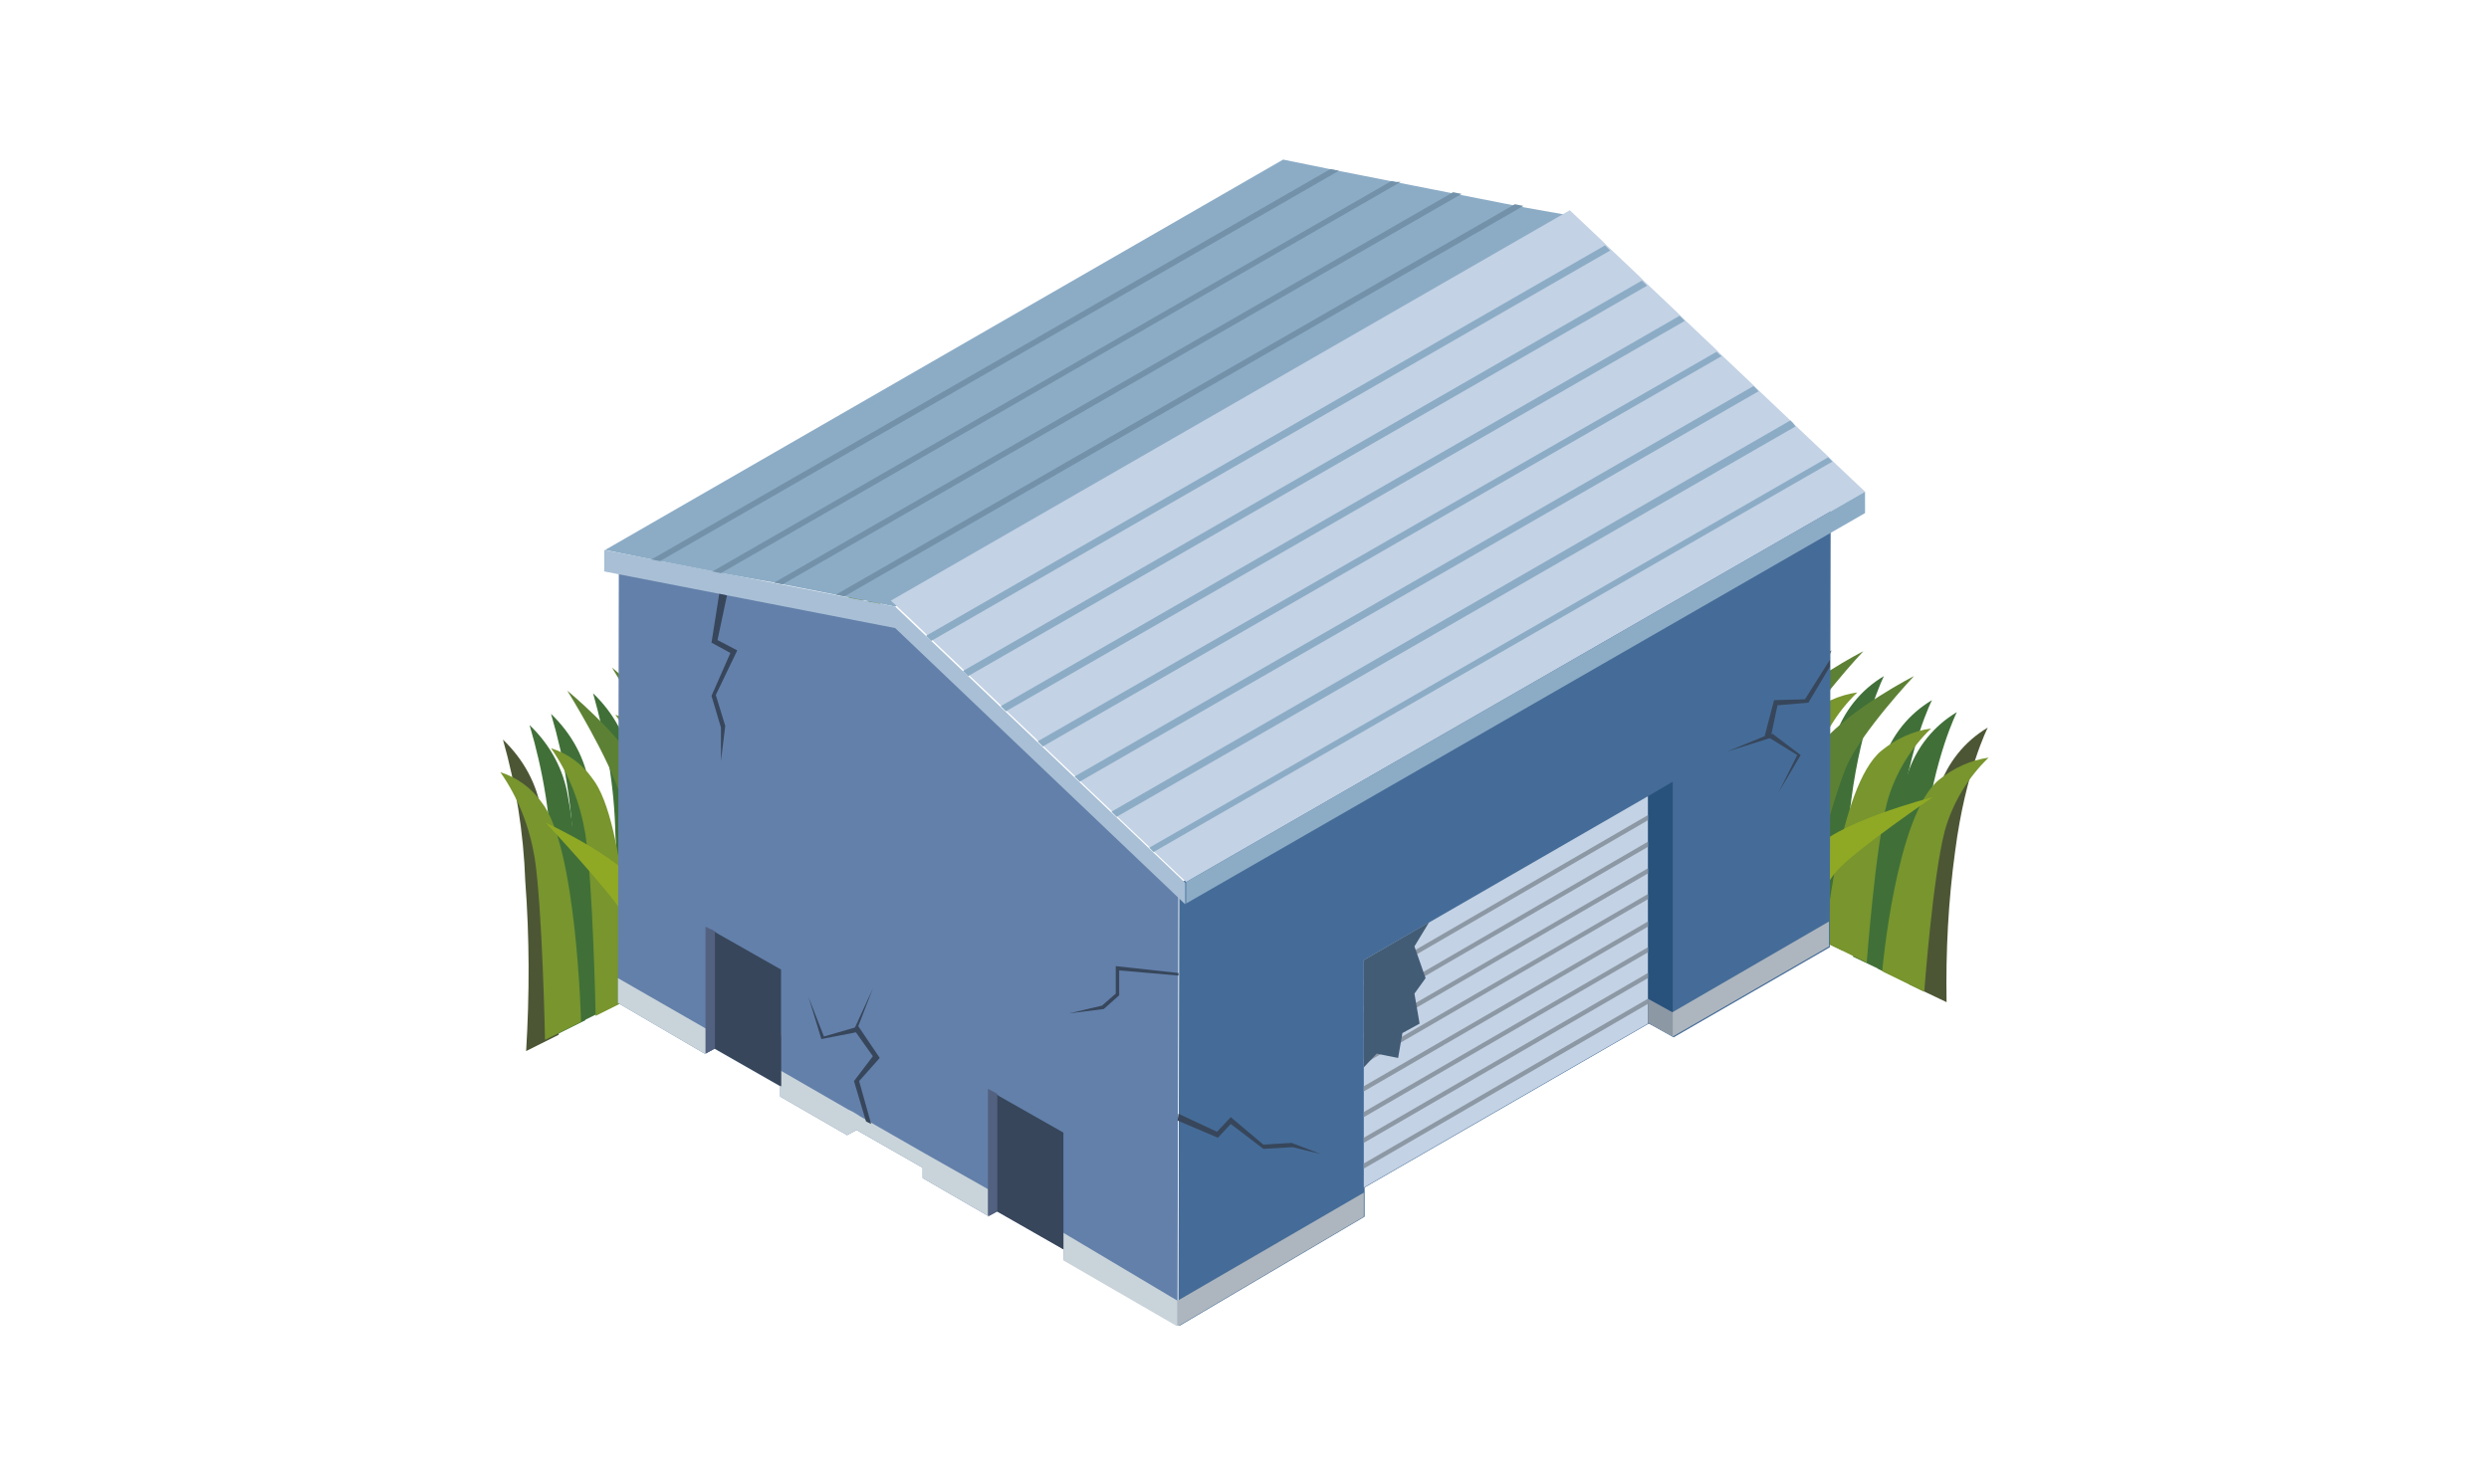
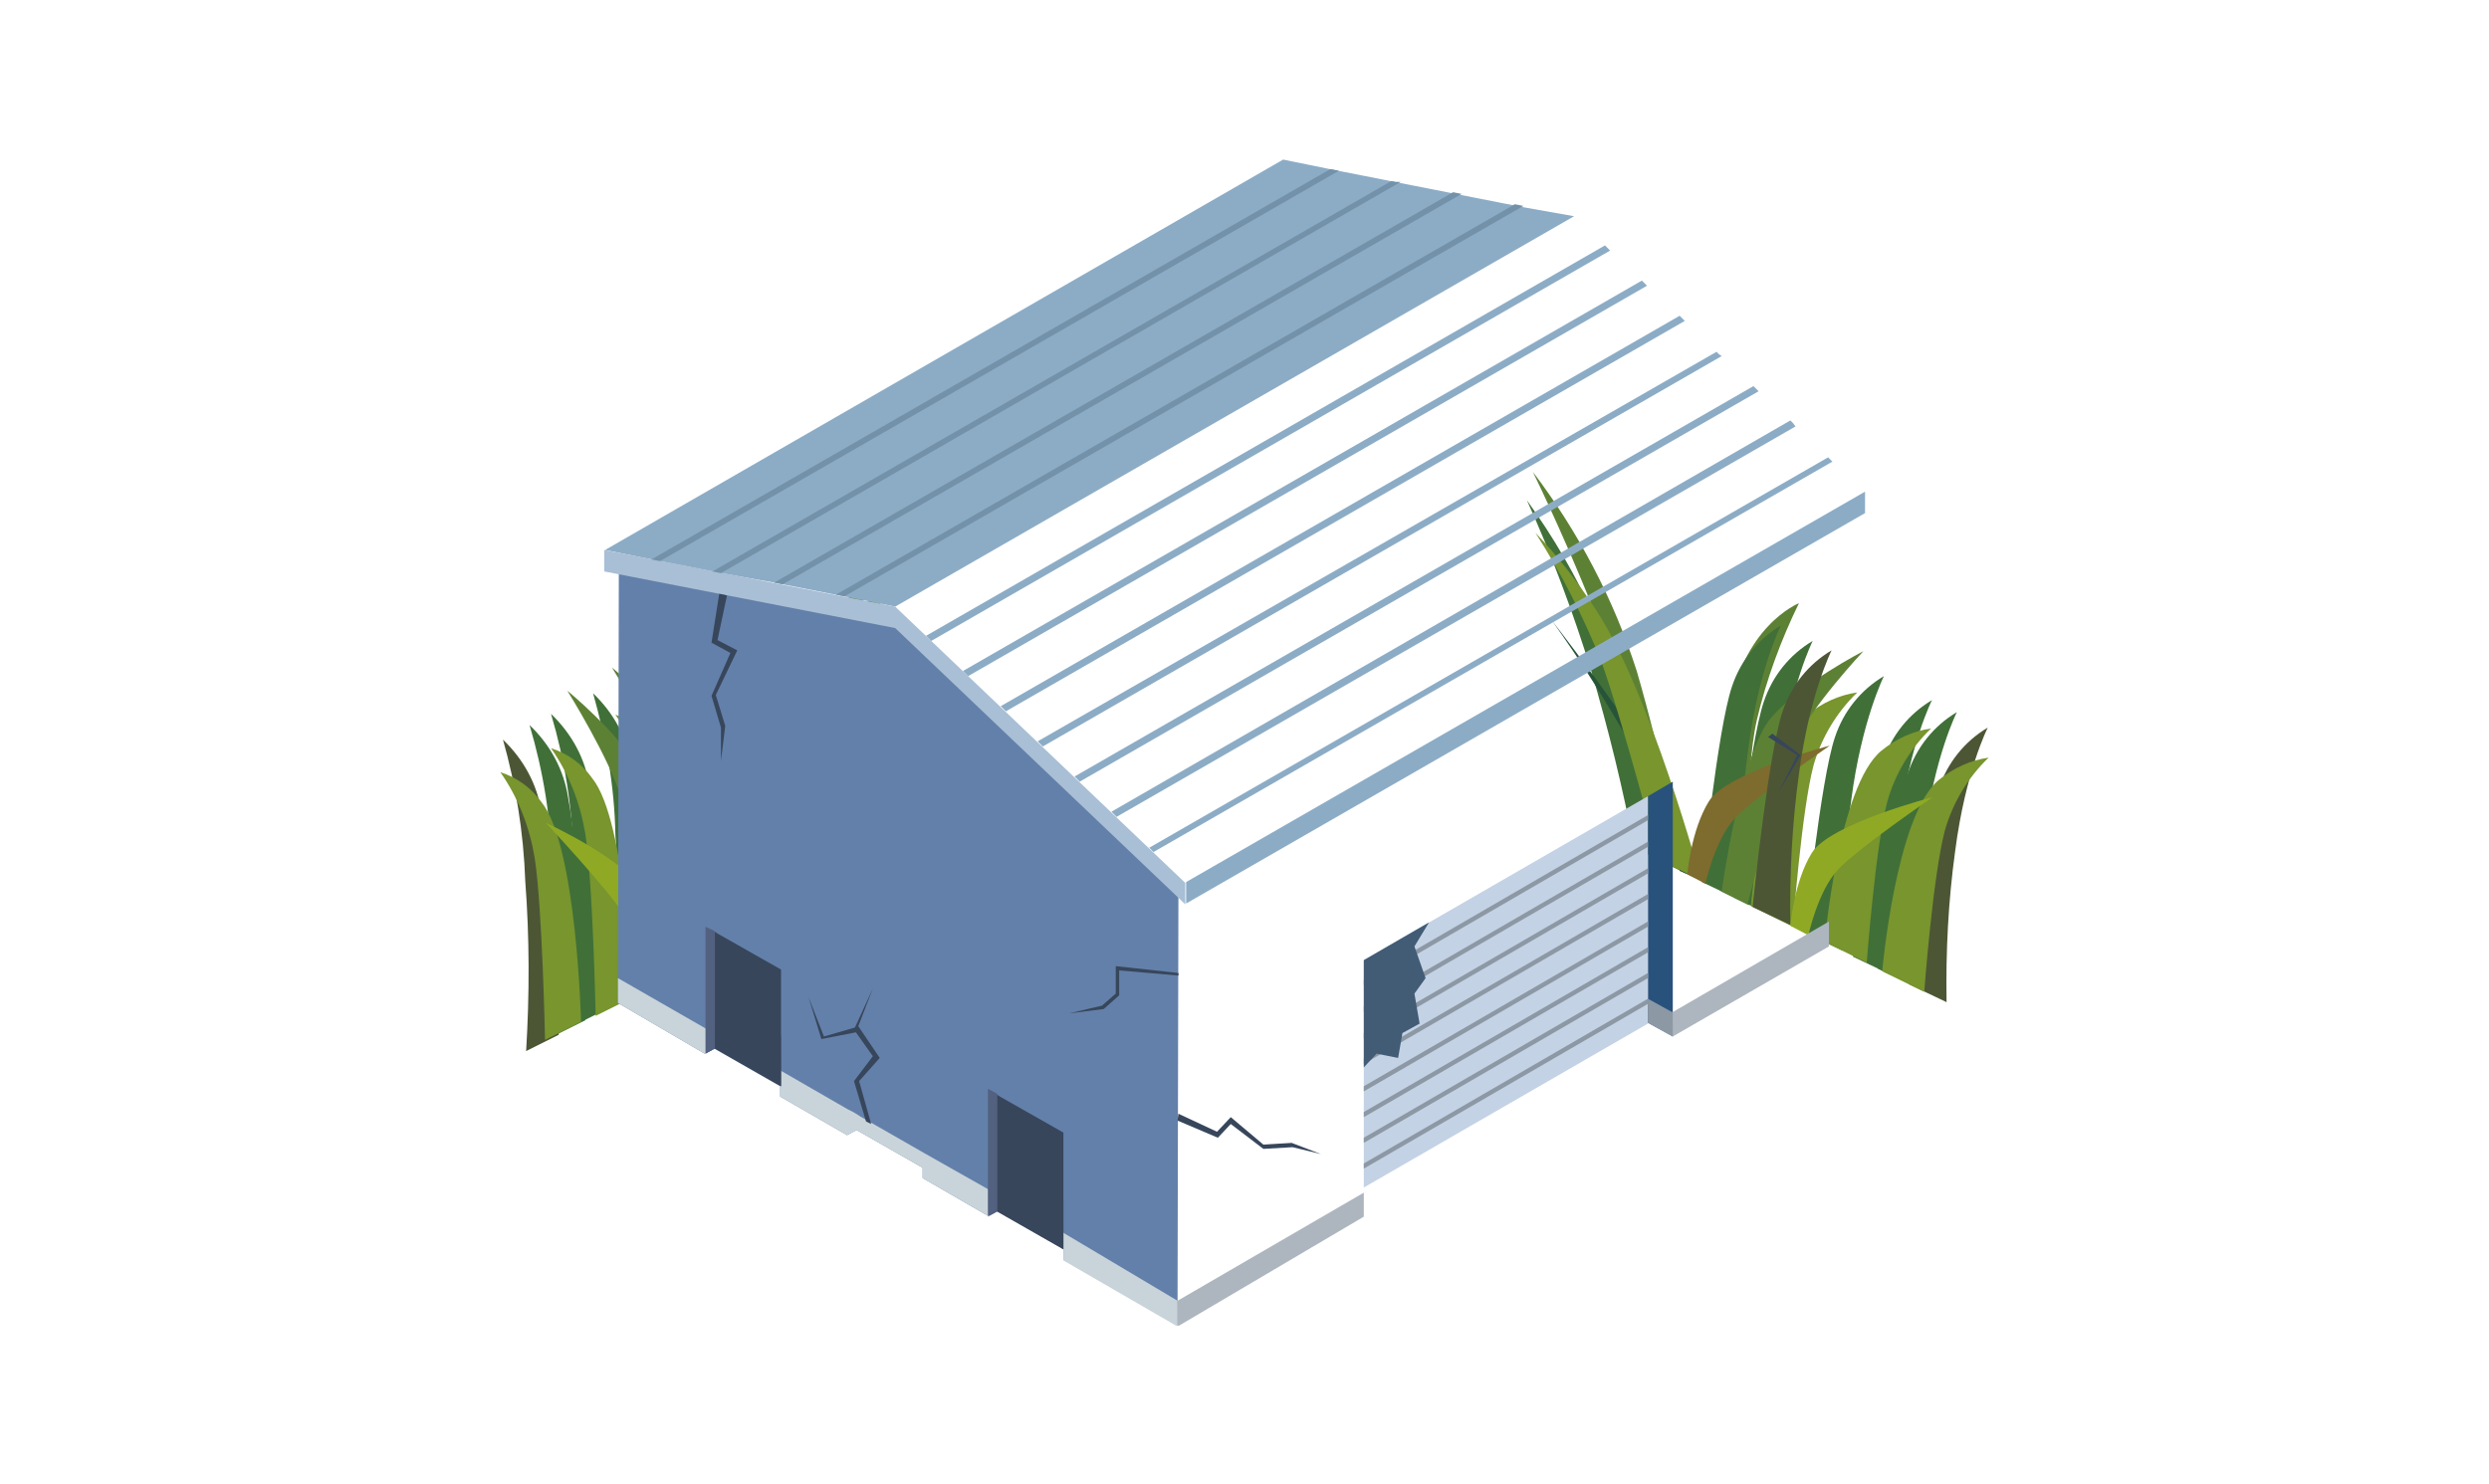
<svg xmlns="http://www.w3.org/2000/svg" xmlns:xlink="http://www.w3.org/1999/xlink" version="1.1" id="グループ_25256" x="0px" y="0px" viewBox="0 0 290 173" style="enable-background:new 0 0 290 173;" xml:space="preserve">
  <style type="text/css">
	.st0{clip-path:url(#SVGID_00000072245822110638134670000004865616026891515780_);}
	.st1{fill:#5D8134;}
	.st2{fill:#407038;}
	.st3{fill:#275438;}
	.st4{fill:#78952E;}
	.st5{fill:#7E6B2E;}
	.st6{fill:#4C5635;}
	.st7{fill:#90A924;}
	.st8{fill:#456C98;}
	.st9{fill:#6380AA;}
	.st10{fill:#8CACC6;}
	.st11{fill:#C3D2E4;}
	.st12{fill:#A8BFD5;}
	.st13{fill:#7392AA;}
	.st14{fill:#28527C;}
	.st15{fill:#ADB6BE;}
	.st16{fill:#C9D4DA;}
	.st17{fill:#8D98A5;}
	.st18{fill:#4A5774;}
	.st19{fill:#37465B;}
	.st20{fill:#536180;}
	.st21{fill:#425C76;}
</style>
  <g>
    <g>
      <defs>
        <rect id="SVGID_1_" x="58.3" y="18.6" width="173.4" height="135.9" />
      </defs>
      <clipPath id="SVGID_00000088817674598373375420000017694506021268840107_">
        <use xlink:href="#SVGID_1_" style="overflow:visible;" />
      </clipPath>
      <g id="グループ_25260" style="clip-path:url(#SVGID_00000088817674598373375420000017694506021268840107_);">
        <path id="パス_18451" class="st1" d="M178.6,55c5.3,7,9.4,14.8,12.1,23.2c2.9,9.9,5.7,23.6,5.7,23.6l-3.4-1.7     c0,0-2.5-15.6-5.8-25C183.6,65.2,178.6,55,178.6,55" />
        <path id="パス_18452" class="st2" d="M177.9,58.3c3.1,4.3,5.8,8.9,7.9,13.7c3,7.3,9,29,9,29l-4.4-2.2c-1.3-6.9-3-13.8-5-20.6     C183.3,71.4,180.8,64.7,177.9,58.3" />
        <path id="パス_18453" class="st3" d="M195.7,101.5c0,0-0.9-6.3-5.8-14.9c-2.8-4.9-5.8-9.7-9.1-14.3c0,0,7.3,9.4,10.4,14.5     s7,15.8,7,15.8L195.7,101.5z" />
        <path id="パス_18454" class="st4" d="M193.3,100.2c0,0-4.2-16.1-6.8-23.3c-2.1-5.2-4.6-10.1-7.6-14.8c2.6,2.7,4.9,5.7,7,8.9     c6.4,9.7,12.3,31.6,12.3,31.6L193.3,100.2z" />
        <path id="パス_18455" class="st1" d="M209.6,70.3c0,0-6.8,2.7-8.2,13.2c-1.1,7.9-1,20.3-1,20.3l3.4,1.7c0,0-0.7-14.7,0.9-21.6     C205.8,79.2,207.5,74.6,209.6,70.3" />
        <path id="パス_18456" class="st2" d="M211.2,74.7c-2.7,1.6-4.7,4.1-5.7,7.1c-1.7,5-3.5,22.8-3.5,22.8l4.4,2.1     c-0.1-5.9,0.2-11.8,1-17.6C208.6,79.9,211.2,74.7,211.2,74.7" />
        <path id="パス_18457" class="st2" d="M207.5,72.9c-2.7,1.6-4.7,4.1-5.7,7.1c-1.7,5-3.5,22.8-3.5,22.8l4.4,2.1     c-0.1-5.9,0.2-11.8,1-17.6C204.9,78,207.5,72.9,207.5,72.9" />
        <path id="パス_18458" class="st4" d="M208.9,108c0,0,1-13.5,2.4-18.8c0.9-3.2,2.7-6.2,5.1-8.5c-2.1,0.3-4.1,1.2-5.8,2.6     c-5,4.1-6.6,22.3-6.6,22.3L208.9,108z" />
        <path id="パス_18459" class="st1" d="M200.6,103.9c0,0,2.2-16.2,5.8-20.3s10.7-7.7,10.7-7.7s-6.2,6.6-7.9,10.6     c-1.7,4-5.6,18.9-5.6,18.9L200.6,103.9z" />
        <path id="パス_18460" class="st5" d="M196.6,101.9c0,0,0.4-5.1,2.5-8.5s14.1-6.5,14.1-6.5s-8.8,6-11.1,8.5s-3.4,7.6-3.4,7.6     L196.6,101.9z" />
        <path id="パス_18461" class="st2" d="M219.5,78.8c-2.7,1.6-4.7,4.1-5.7,7.1c-1.7,5-3.5,22.8-3.5,22.8l4.4,2.1     c-0.1-5.9,0.2-11.8,1-17.6C216.9,84,219.5,78.8,219.5,78.8" />
        <path id="パス_18462" class="st2" d="M225.1,81.6c-2.7,1.6-4.7,4.1-5.7,7.1c-1.7,5-3.5,22.8-3.5,22.8l4.4,2.1     c-0.1-5.9,0.2-11.8,1-17.6C222.5,86.7,225.1,81.6,225.1,81.6" />
        <path id="パス_18463" class="st2" d="M228,83c-2.7,1.6-4.7,4.1-5.7,7.1c-1.7,5-3.5,22.8-3.5,22.8l4.4,2.1     c-0.1-5.9,0.2-11.8,1-17.6C225.4,88.1,228,83,228,83" />
        <path id="パス_18464" class="st6" d="M213.4,75.8c-2.7,1.6-4.7,4.1-5.7,7.1c-1.7,5-3.5,22.8-3.5,22.8l4.4,2.1     c-0.1-5.9,0.2-11.8,1-17.6C210.8,81,213.4,75.8,213.4,75.8" />
        <path id="パス_18465" class="st6" d="M231.6,84.8c-2.7,1.6-4.7,4.1-5.7,7.1c-1.7,5-3.5,22.8-3.5,22.8l4.4,2.1     c-0.1-5.9,0.2-11.8,1-17.6C229,89.9,231.6,84.8,231.6,84.8" />
        <path id="パス_18466" class="st4" d="M217.5,112.2c0,0,1-13.5,2.4-18.8c0.9-3.2,2.7-6.2,5.1-8.5c-2.1,0.3-4.1,1.2-5.8,2.6     c-5,4.1-6.6,22.3-6.6,22.3L217.5,112.2z" />
        <path id="パス_18467" class="st4" d="M224.2,115.6c0,0,1-13.5,2.4-18.8c0.9-3.2,2.7-6.2,5.1-8.5c-2.1,0.3-4.1,1.2-5.8,2.6     c-5,4.1-6.6,22.3-6.6,22.3L224.2,115.6z" />
-         <path id="パス_18468" class="st1" d="M206.5,106.8c0,0,2.2-16.2,5.8-20.3s10.7-7.7,10.7-7.7s-6.2,6.6-7.9,10.6     s-5.6,18.9-5.6,18.9L206.5,106.8z" />
        <path id="パス_18469" class="st7" d="M208.6,107.9c0,0,0.4-5.1,2.5-8.5s14.1-6.5,14.1-6.5s-8.8,6-11.1,8.5s-3.4,7.6-3.4,7.6     L208.6,107.9z" />
        <path id="パス_18470" class="st1" d="M105.2,58.4c-5,7.6-8.9,15.9-11.3,24.7c-3,10.7-5.9,25.8-5.9,25.8l3-1.5     c0,0,2.8-17.2,6.1-27.3C100.5,69.3,105.2,58.4,105.2,58.4" />
        <path id="パス_18471" class="st2" d="M105.6,62.2c-3,4.6-5.4,9.4-7.3,14.5c-2.9,7.9-9,31.5-9,31.5l3.8-2c0,0,1.7-9.9,5.2-22.5     C100.4,76.4,102.8,69.2,105.6,62.2" />
        <path id="パス_18472" class="st3" d="M88.5,108.6c1.1-5.6,3-11,5.7-16c4.6-9.1,8.4-15,8.4-15s-6.6,9.8-9.5,15.1     c-2.9,5.3-6.7,16.9-6.7,16.9L88.5,108.6z" />
        <path id="パス_18473" class="st4" d="M90.6,107.6c0,0,4.3-17.6,6.9-25.4c1.9-5.4,4.3-10.7,7.2-15.7c-2.4,2.9-4.5,5.9-6.4,9.2     c-5.9,10.2-11.9,34-11.9,34L90.6,107.6z" />
        <path id="パス_18474" class="st1" d="M78,72.3c0,0,5.7,3.8,6.5,15.6c0.6,8.9,0,22.8,0,22.8l-3,1.5c0,0,1.2-16.4,0.2-24.3     C80.9,82.6,79.6,77.4,78,72.3" />
        <path id="パス_18475" class="st2" d="M76.4,77c2.4,2.3,4,5.2,4.5,8.5c1.2,5.8,2,25.9,2,25.9l-3.8,1.9     c0.4-6.6,0.4-13.2-0.1-19.8C78.9,87.9,78,82.4,76.4,77" />
        <path id="パス_18476" class="st2" d="M79.7,75.4c2.4,2.3,4,5.2,4.5,8.5c1.2,5.8,2,25.9,2,25.9l-3.8,1.8     c0.4-6.6,0.4-13.2-0.1-19.8C82.1,86.2,81.2,80.7,79.7,75.4" />
        <path id="パス_18477" class="st4" d="M76.9,114.5c0,0-0.3-15.3-1.2-21.2c-0.6-3.6-1.9-7-4-10c1.9,0.6,3.6,1.8,4.8,3.5     c4.1,5.1,4.6,25.6,4.6,25.6L76.9,114.5z" />
        <path id="パス_18478" class="st1" d="M84.2,110.8c0,0-1.1-18.3-4.1-23.3s-8.8-9.7-8.8-9.7s5,8,6.3,12.6s4,21.7,4,21.7     L84.2,110.8z" />
        <path id="パス_18479" class="st5" d="M87.7,109c0,0-0.1-5.7-1.8-9.8s-11.8-8.7-11.8-8.7s7.2,7.7,9.1,10.7     c1.8,3,2.5,8.8,2.5,8.8L87.7,109z" />
        <path id="パス_18480" class="st2" d="M69.1,80.8c2.4,2.3,4,5.2,4.5,8.5c1.2,5.8,2,25.9,2,25.9l-3.8,1.9     c0.4-6.6,0.4-13.2-0.1-19.8C71.6,91.6,70.6,86.1,69.1,80.8" />
        <path id="パス_18481" class="st2" d="M64.2,83.2c2.4,2.3,4,5.2,4.5,8.5c1.2,5.8,2,25.9,2,25.9l-3.8,1.9     c0.4-6.6,0.4-13.2-0.1-19.8C66.7,94.1,65.8,88.6,64.2,83.2" />
        <path id="パス_18482" class="st2" d="M61.7,84.5c2.4,2.3,4,5.2,4.5,8.5c1.2,5.8,2,25.9,2,25.9l-3.8,1.9     c0.4-6.6,0.4-13.2-0.1-19.8C64.2,95.4,63.3,89.9,61.7,84.5" />
        <path id="パス_18483" class="st6" d="M74.5,78c2.4,2.3,4,5.2,4.5,8.5c1.2,5.8,2,25.9,2,25.9l-3.8,1.9     c0.4-6.6,0.4-13.2-0.1-19.8C76.9,88.9,76,83.4,74.5,78" />
        <path id="パス_18484" class="st6" d="M58.6,86.2c2.4,2.3,4,5.2,4.5,8.5c1.2,5.8,2,25.9,2,25.9l-3.8,1.9     c0.4-6.6,0.4-13.2-0.1-19.8C61,97,60.1,91.5,58.6,86.2" />
        <path id="パス_18485" class="st4" d="M69.4,118.4c0,0-0.3-15.3-1.2-21.2c-0.6-3.6-1.9-7-4-10c1.9,0.6,3.6,1.8,4.8,3.5     c4.1,5.1,4.6,25.6,4.6,25.6L69.4,118.4z" />
        <path id="パス_18486" class="st4" d="M63.5,121.2c0,0-0.3-15.3-1.2-21.2c-0.6-3.6-1.9-7-4-10c1.9,0.6,3.6,1.8,4.8,3.5     c4.1,5.1,4.6,25.6,4.6,25.6L63.5,121.2z" />
        <path id="パス_18487" class="st1" d="M79,113.5c0,0-1.1-18.3-4.1-23.3s-8.8-9.7-8.8-9.7s5,8,6.3,12.6s4,21.7,4,21.7L79,113.5z" />
        <path id="パス_18488" class="st7" d="M77.2,114.4c0,0-0.1-5.7-1.8-9.8s-11.8-8.7-11.8-8.7s7.2,7.7,9.1,10.7s2.5,8.8,2.5,8.8     L77.2,114.4z" />
-         <path id="パス_18489" class="st8" d="M213.3,58.8l-0.1,48.7v2.9L195,120.9l0,0l-2.5-1.4l-0.4-0.2L159,138.4v3.4l-21.7,12.8v-3     l0.1-48.6L213.3,58.8z" />
        <path id="パス_18490" class="st9" d="M137.3,102.9v1.6l-0.1,47v3l-13.3-7.7v-1.2l-6.3-5.2l-2.5,1.3l-7.6-4.4v-1.2l-7.7-4.4     l-1.1,0.6l-7.8-4.5v-1.2l-7.7-4.4l-1.1,0.6L72,116.9l0.1-50v-1.6l32.6,6.4L137.3,102.9z" />
        <path id="パス_18491" class="st10" d="M183.4,25.2l-79.1,45.5l-6-1.2l-0.5-0.1l-0.5-0.1l-6.1-1.2L90.7,68l-0.5-0.1L84,66.8     l-0.5-0.1L83,66.6l-6.1-1.2l-0.5-0.1l-0.5-0.1l-5.4-1.1l79-45.5l5.4,1.1l0.5,0.1l0.5,0.1l6.1,1.2l0.5,0.1l0.5,0.1l6.1,1.2     l0.5,0.1l0.5,0.1l6.1,1.2l0.5,0.1l0.5,0.1L183.4,25.2z" />
-         <path id="パス_18492" class="st11" d="M217.3,57.3l-79.1,45.5l-3.8-3.6l-0.5-0.5l-3.8-3.6l-0.3-0.3l-0.3-0.3l-3.8-3.6l-0.3-0.3     l-0.3-0.3l-3.8-3.6l-0.3-0.3l-0.3-0.3l-3.8-3.6l-0.3-0.3l-0.3-0.3l-3.8-3.6l-0.3-0.3l-0.3-0.3l-3.8-3.6l-0.3-0.3l-0.3-0.3     l-3.7-3.5l79.1-45.5l3.7,3.5l0.3,0.3l0.3,0.3l3.8,3.6l0.3,0.3l0.3,0.3l3.8,3.6l0.3,0.3l0.3,0.3l3.8,3.6l0.3,0.3l0.3,0.3l3.8,3.6     l0.3,0.3l0.3,0.3l3.8,3.6l0.3,0.3l0.3,0.3l3.8,3.6l0.3,0.3l0.3,0.3L217.3,57.3z" />
        <path id="パス_18493" class="st12" d="M104.3,70.7l-33.9-6.6v2.5l33.9,6.6l33.8,32.2v-2.5L104.3,70.7z" />
        <path id="パス_18494" class="st10" d="M217.3,57.3v2.5l-79.1,45.5v-2.5L217.3,57.3z" />
        <path id="パス_18495" class="st13" d="M177.5,24L98.4,69.5l-0.5-0.1l-0.5-0.1l79.1-45.5l0.5,0.1L177.5,24z" />
        <path id="パス_18496" class="st13" d="M169.8,22.5L90.7,68L169.8,22.5" />
        <path id="パス_18497" class="st13" d="M170.3,22.6L91.2,68.1L90.7,68l-0.5-0.1l79.1-45.5l0.5,0.1L170.3,22.6" />
        <path id="パス_18498" class="st13" d="M162.6,21.1L83.5,66.6L162.6,21.1" />
        <path id="パス_18499" class="st13" d="M163.2,21.2L84,66.8l-0.5-0.1L83,66.6l79.1-45.5l0.5,0.1H163.2" />
        <path id="パス_18500" class="st13" d="M155.5,19.8L76.4,65.3L155.5,19.8" />
        <path id="パス_18501" class="st13" d="M156,19.9L76.9,65.4l-0.5-0.1l-0.5-0.1L155,19.7l0.5,0.1L156,19.9z" />
        <path id="パス_18502" class="st10" d="M187.6,29.2l-79.1,45.5l-0.3-0.3l-0.3-0.3L187,28.6l0.3,0.3L187.6,29.2z" />
        <path id="パス_18503" class="st10" d="M191.9,33.3l-79.1,45.5l-0.3-0.3l-0.3-0.3l79.1-45.5l0.3,0.3L191.9,33.3z" />
        <path id="パス_18504" class="st10" d="M196.3,37.4l-79.1,45.5l-0.3-0.3l-0.3-0.3l79.1-45.5l0.3,0.3L196.3,37.4z" />
        <path id="パス_18505" class="st10" d="M200.6,41.5L121.5,87l-0.3-0.3l-0.3-0.3L200,41l0.3,0.3L200.6,41.5z" />
        <path id="パス_18506" class="st10" d="M204.9,45.6l-79.1,45.5l-0.3-0.3l-0.3-0.3l79.1-45.5l0.3,0.3L204.9,45.6z" />
        <path id="パス_18507" class="st10" d="M209.2,49.7l-79.1,45.5l-0.3-0.3l-0.3-0.3L208.6,49l0.3,0.3L209.2,49.7z" />
        <path id="パス_18508" class="st10" d="M213.5,53.8l-79.1,45.5l-0.5-0.5L213,53.3l0.3,0.3L213.5,53.8z" />
        <path id="パス_18509" class="st14" d="M194.9,91.1v29.8v-0.1l-2.9-1.6V92.8L194.9,91.1z" />
        <path id="パス_18510" class="st11" d="M192,92.8v26.5l-33.1,19.1v-26.5L192,92.8z" />
        <path id="パス_18511" class="st15" d="M213.1,107.4v2.9l-18.2,10.5l0,0l-2.5-1.4L213.1,107.4z" />
        <path id="パス_18512" class="st16" d="M137.2,151.6v3l-13.3-7.7v-1.3l-6.3-5.2l-2.5,1.3l-7.6-4.4v-1.2l-7.7-4.4l-1.1,0.6     l-7.8-4.5v-1.2l-7.7-4.4l-1.1,0.6L72,116.9V114l10.1,5.8l0.6,0.3l0.5,0.3l0.3,0.1l7.5,4.3l7.8,4.5l0.6,0.3l0.5,0.3l0.3,0.2     l7.5,4.3l7.6,4.3l0.6,0.3l0.8,0.5l7.4,4.3L137.2,151.6z" />
        <path id="パス_18513" class="st15" d="M137.2,151.6l21.7-12.6v2.8l-21.7,12.8V151.6L137.2,151.6z" />
        <path id="パス_18514" class="st17" d="M192,95v0.6l-33.1,19.2v-0.6L192,95z" />
        <path id="パス_18515" class="st17" d="M192,98.1v0.6l-33.1,19.2v-0.6L192,98.1z" />
        <path id="パス_18516" class="st17" d="M192,101.2v0.6l-33.1,19.2v-0.6L192,101.2z" />
        <path id="パス_18517" class="st17" d="M192,104.2v0.6l-33.1,19.2v-0.6L192,104.2z" />
        <path id="パス_18518" class="st17" d="M192,107.4v0.6l-33.1,19.2v-0.6L192,107.4z" />
        <path id="パス_18519" class="st17" d="M192,110.4v0.6l-33.1,19.2v-0.6L192,110.4z" />
        <path id="パス_18520" class="st17" d="M192,113.4v0.6l-33.1,19.2v-0.6L192,113.4z" />
        <path id="パス_18521" class="st17" d="M192,116.4v0.6l-33.1,19.2v-0.6L192,116.4z" />
        <path id="パス_18522" class="st17" d="M194.9,118l-2.9-1.6v2.8l2.9,1.6V118z" />
        <path id="パス_18523" class="st18" d="M123.9,139.9v5.7l-7.7-4.4l-1.1,0.6l0.6-0.9l0.5-0.8l0.3-0.4l1.8-2.9l1.8-1.2l2.4-4     L123.9,139.9z" />
        <path id="パス_18524" class="st19" d="M123.9,132v13.6l-7.7-4.4l-0.5-0.3v-1.7v-11.9l0.5,0.3l0.3,0.2L123.9,132z" />
        <path id="パス_18525" class="st20" d="M116.2,127.5v11.9v0.6v1.1l-1.1,0.6v-2.9v-11.9l0.6,0.3L116.2,127.5" />
        <path id="パス_18526" class="st18" d="M91,120.9v5.7l-7.7-4.4l-1.1,0.6l0.6-0.9l0.5-0.8l0.3-0.4l1.8-2.9l1.8-1.2l2.4-4     L91,120.9z" />
        <path id="パス_18527" class="st19" d="M91,113v13.6l-7.7-4.4l-0.5-0.3v-1.7l0,0v-11.9l0.5,0.3l0.3,0.2L91,113z" />
        <path id="パス_18528" class="st20" d="M83.3,108.6v11.9v0.6v1.1l-1.1,0.6v-2.9v-11.9l0.6,0.3L83.3,108.6" />
        <path id="パス_18529" class="st19" d="M91,126.6L91,126.6l-7.7-4.4l1.3-0.7L91,126.6z" />
        <path id="パス_18530" class="st19" d="M137.3,113.4l-7.3-0.8v3.2l-1.6,1.4l-3.8,0.9l4-0.5l1.8-1.6v-2.9l6.9,0.6L137.3,113.4z" />
        <path id="パス_18531" class="st19" d="M101.7,115.2l-2.2,4.8l2.2,3.1l-2.2,2.9l1.4,4.7l0.6,0.3l-1.4-5l2.4-2.7l-2.5-3.7     L101.7,115.2z" />
        <path id="パス_18532" class="st19" d="M94.2,116.2l1.8,4.6l3.8-1.1v0.6l-4.1,0.8L94.2,116.2z" />
-         <path id="パス_18533" class="st19" d="M201.2,87.6l5.1-1.6l0.8-3.8l3.6-0.3l2.5-4.2v-0.8l-2.9,4.6l-3.6,0.1l-1.1,4.2     L201.2,87.6z" />
        <path id="パス_18534" class="st19" d="M207.2,92.4l2.2-4.4l-3.4-2.1l0.5-0.4l3.3,2.5L207.2,92.4z" />
        <path id="パス_18535" class="st19" d="M83.8,69.2l-0.9,5.7l2.2,1.2l-2.2,5l1.1,3.7v3.9l0.5-4.1L83.4,81l2.5-5.2l-2.3-1.2     l1.1-5.2L83.8,69.2z" />
        <path id="パス_18536" class="st19" d="M137.2,130.6l4.7,2l1.5-1.6l3.8,2.9l3.4-0.2l3.3,0.8l-3.4-1.3l-3.3,0.2l-3.8-3.2     l-1.6,1.7l-4.5-2.1L137.2,130.6z" />
        <path id="パス_18537" class="st21" d="M166.5,107.5l-1.7,2.8l1.3,3.7l-1.3,1.8l0.6,3.5l-2,1.1l-0.5,2.9l-2.5-0.5l-1.5,1.6     v-12.5L166.5,107.5z" />
      </g>
    </g>
  </g>
</svg>